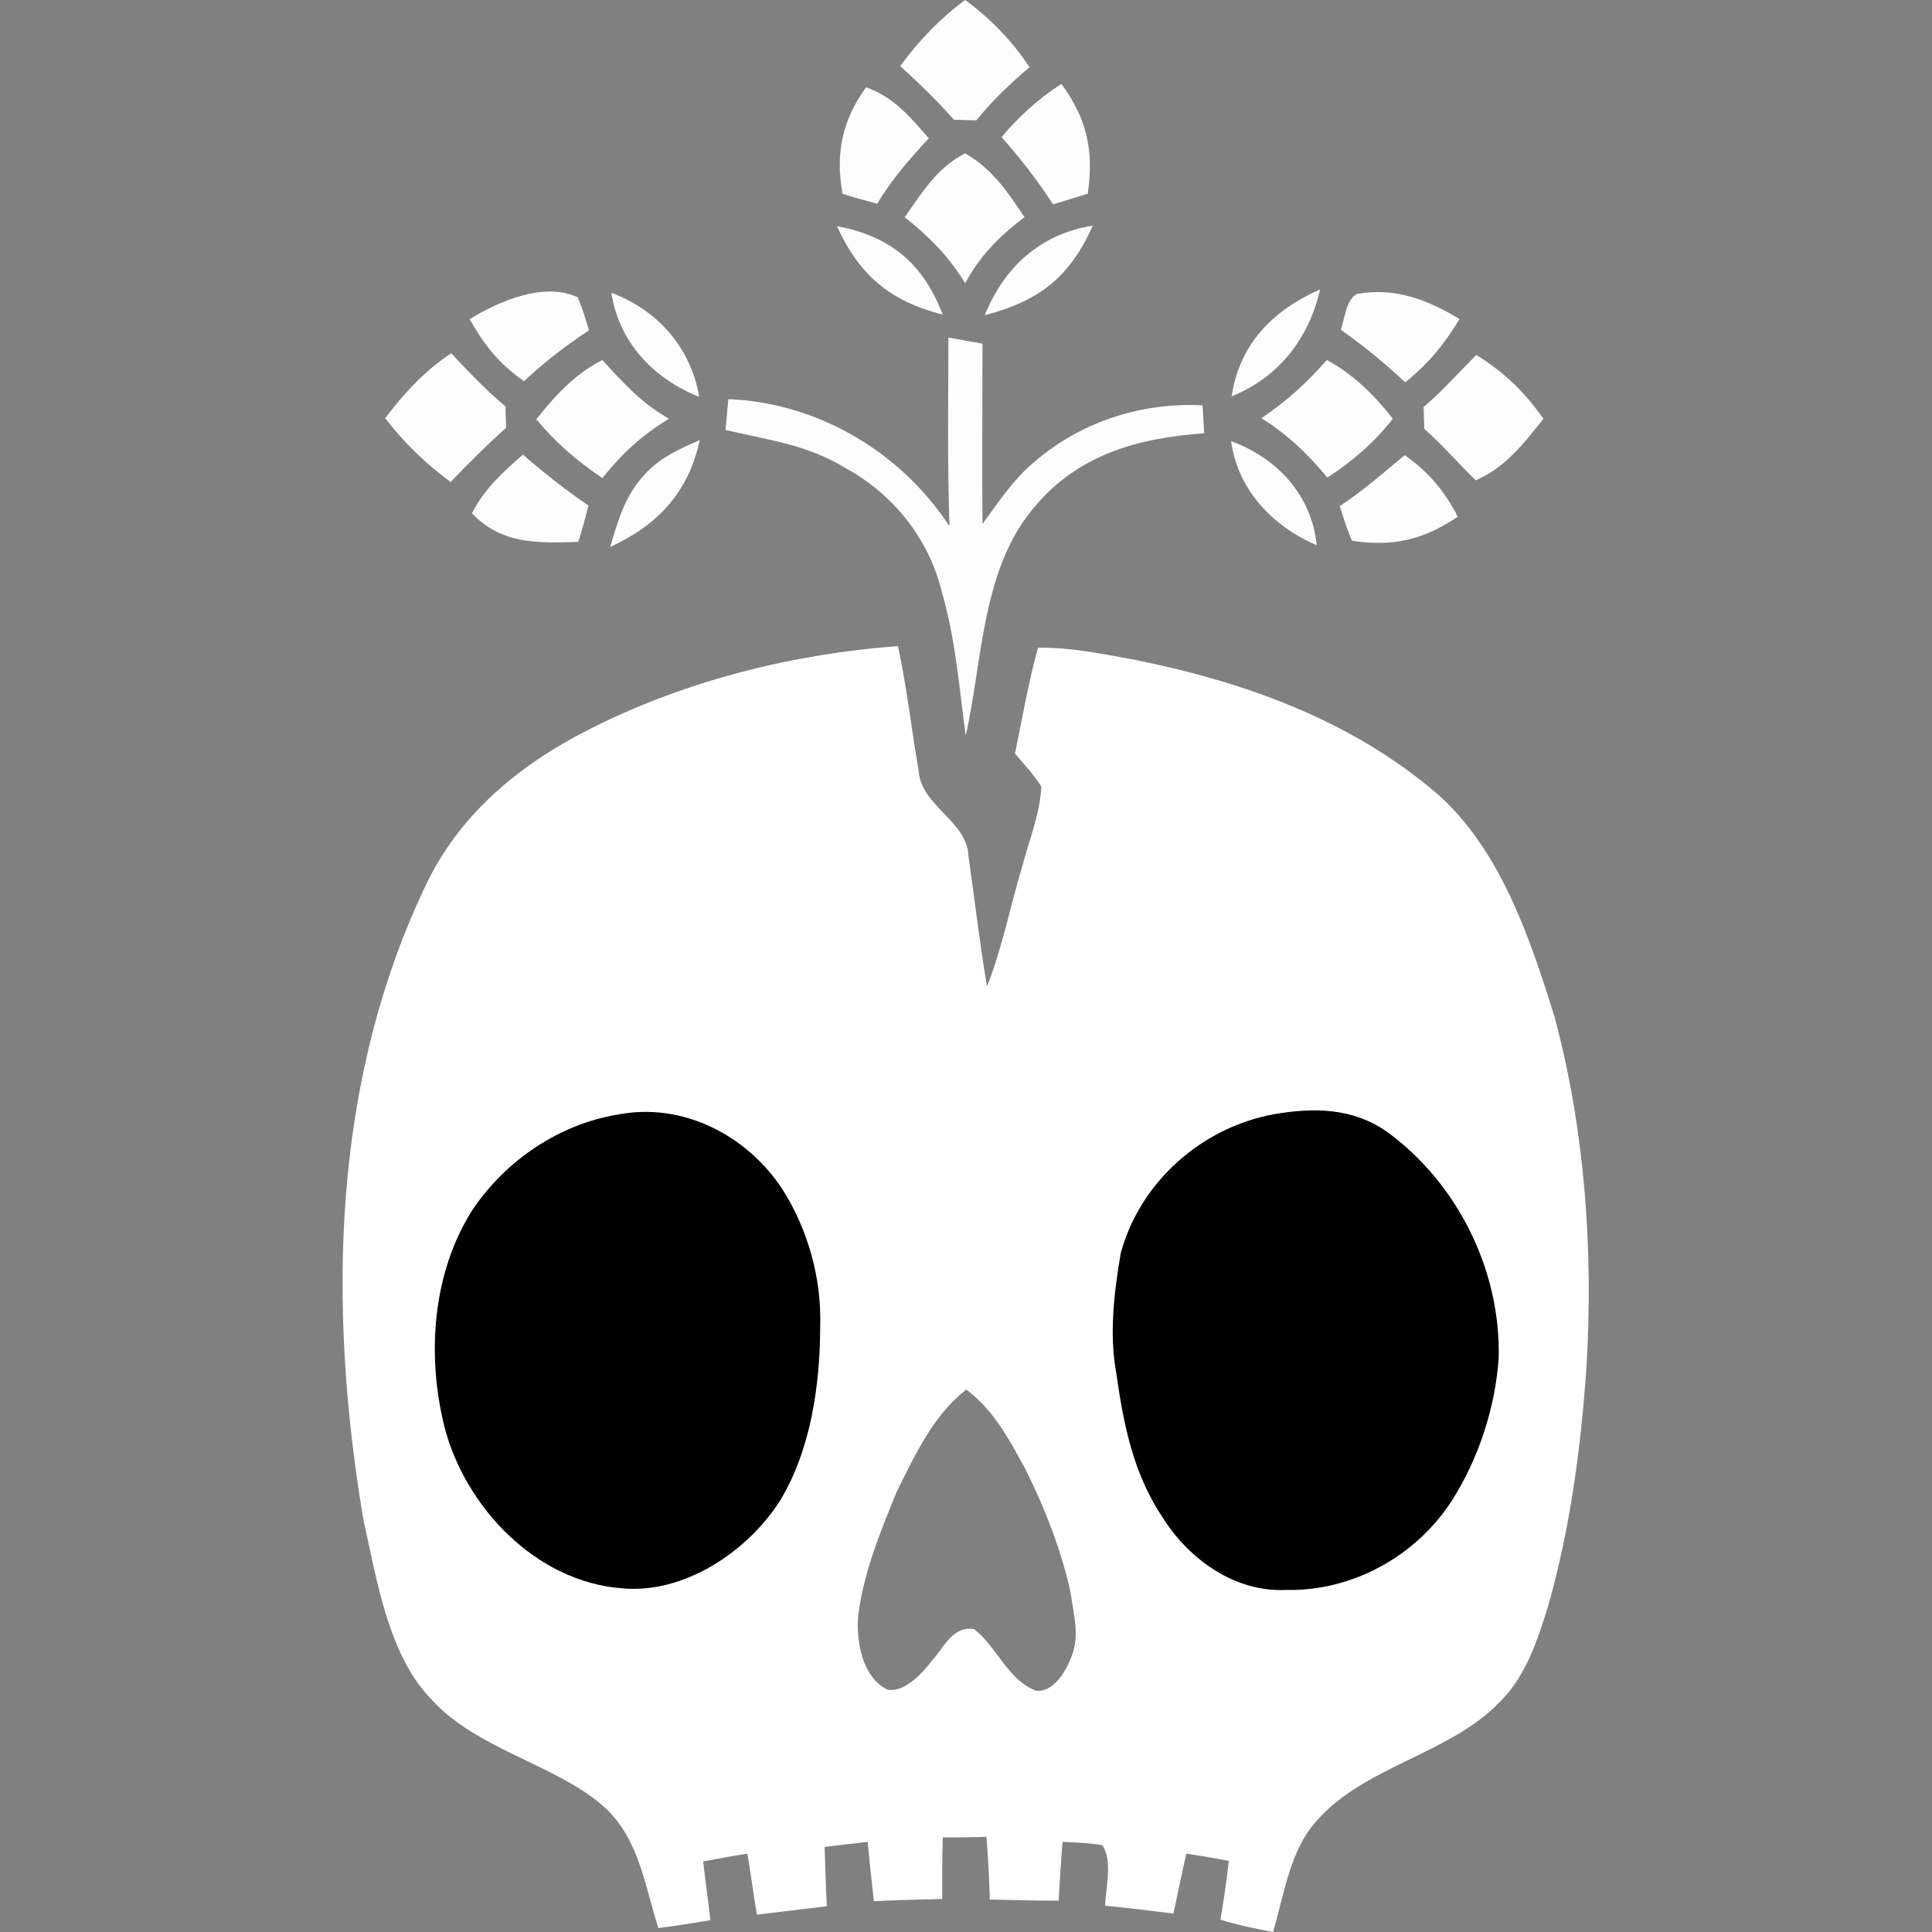
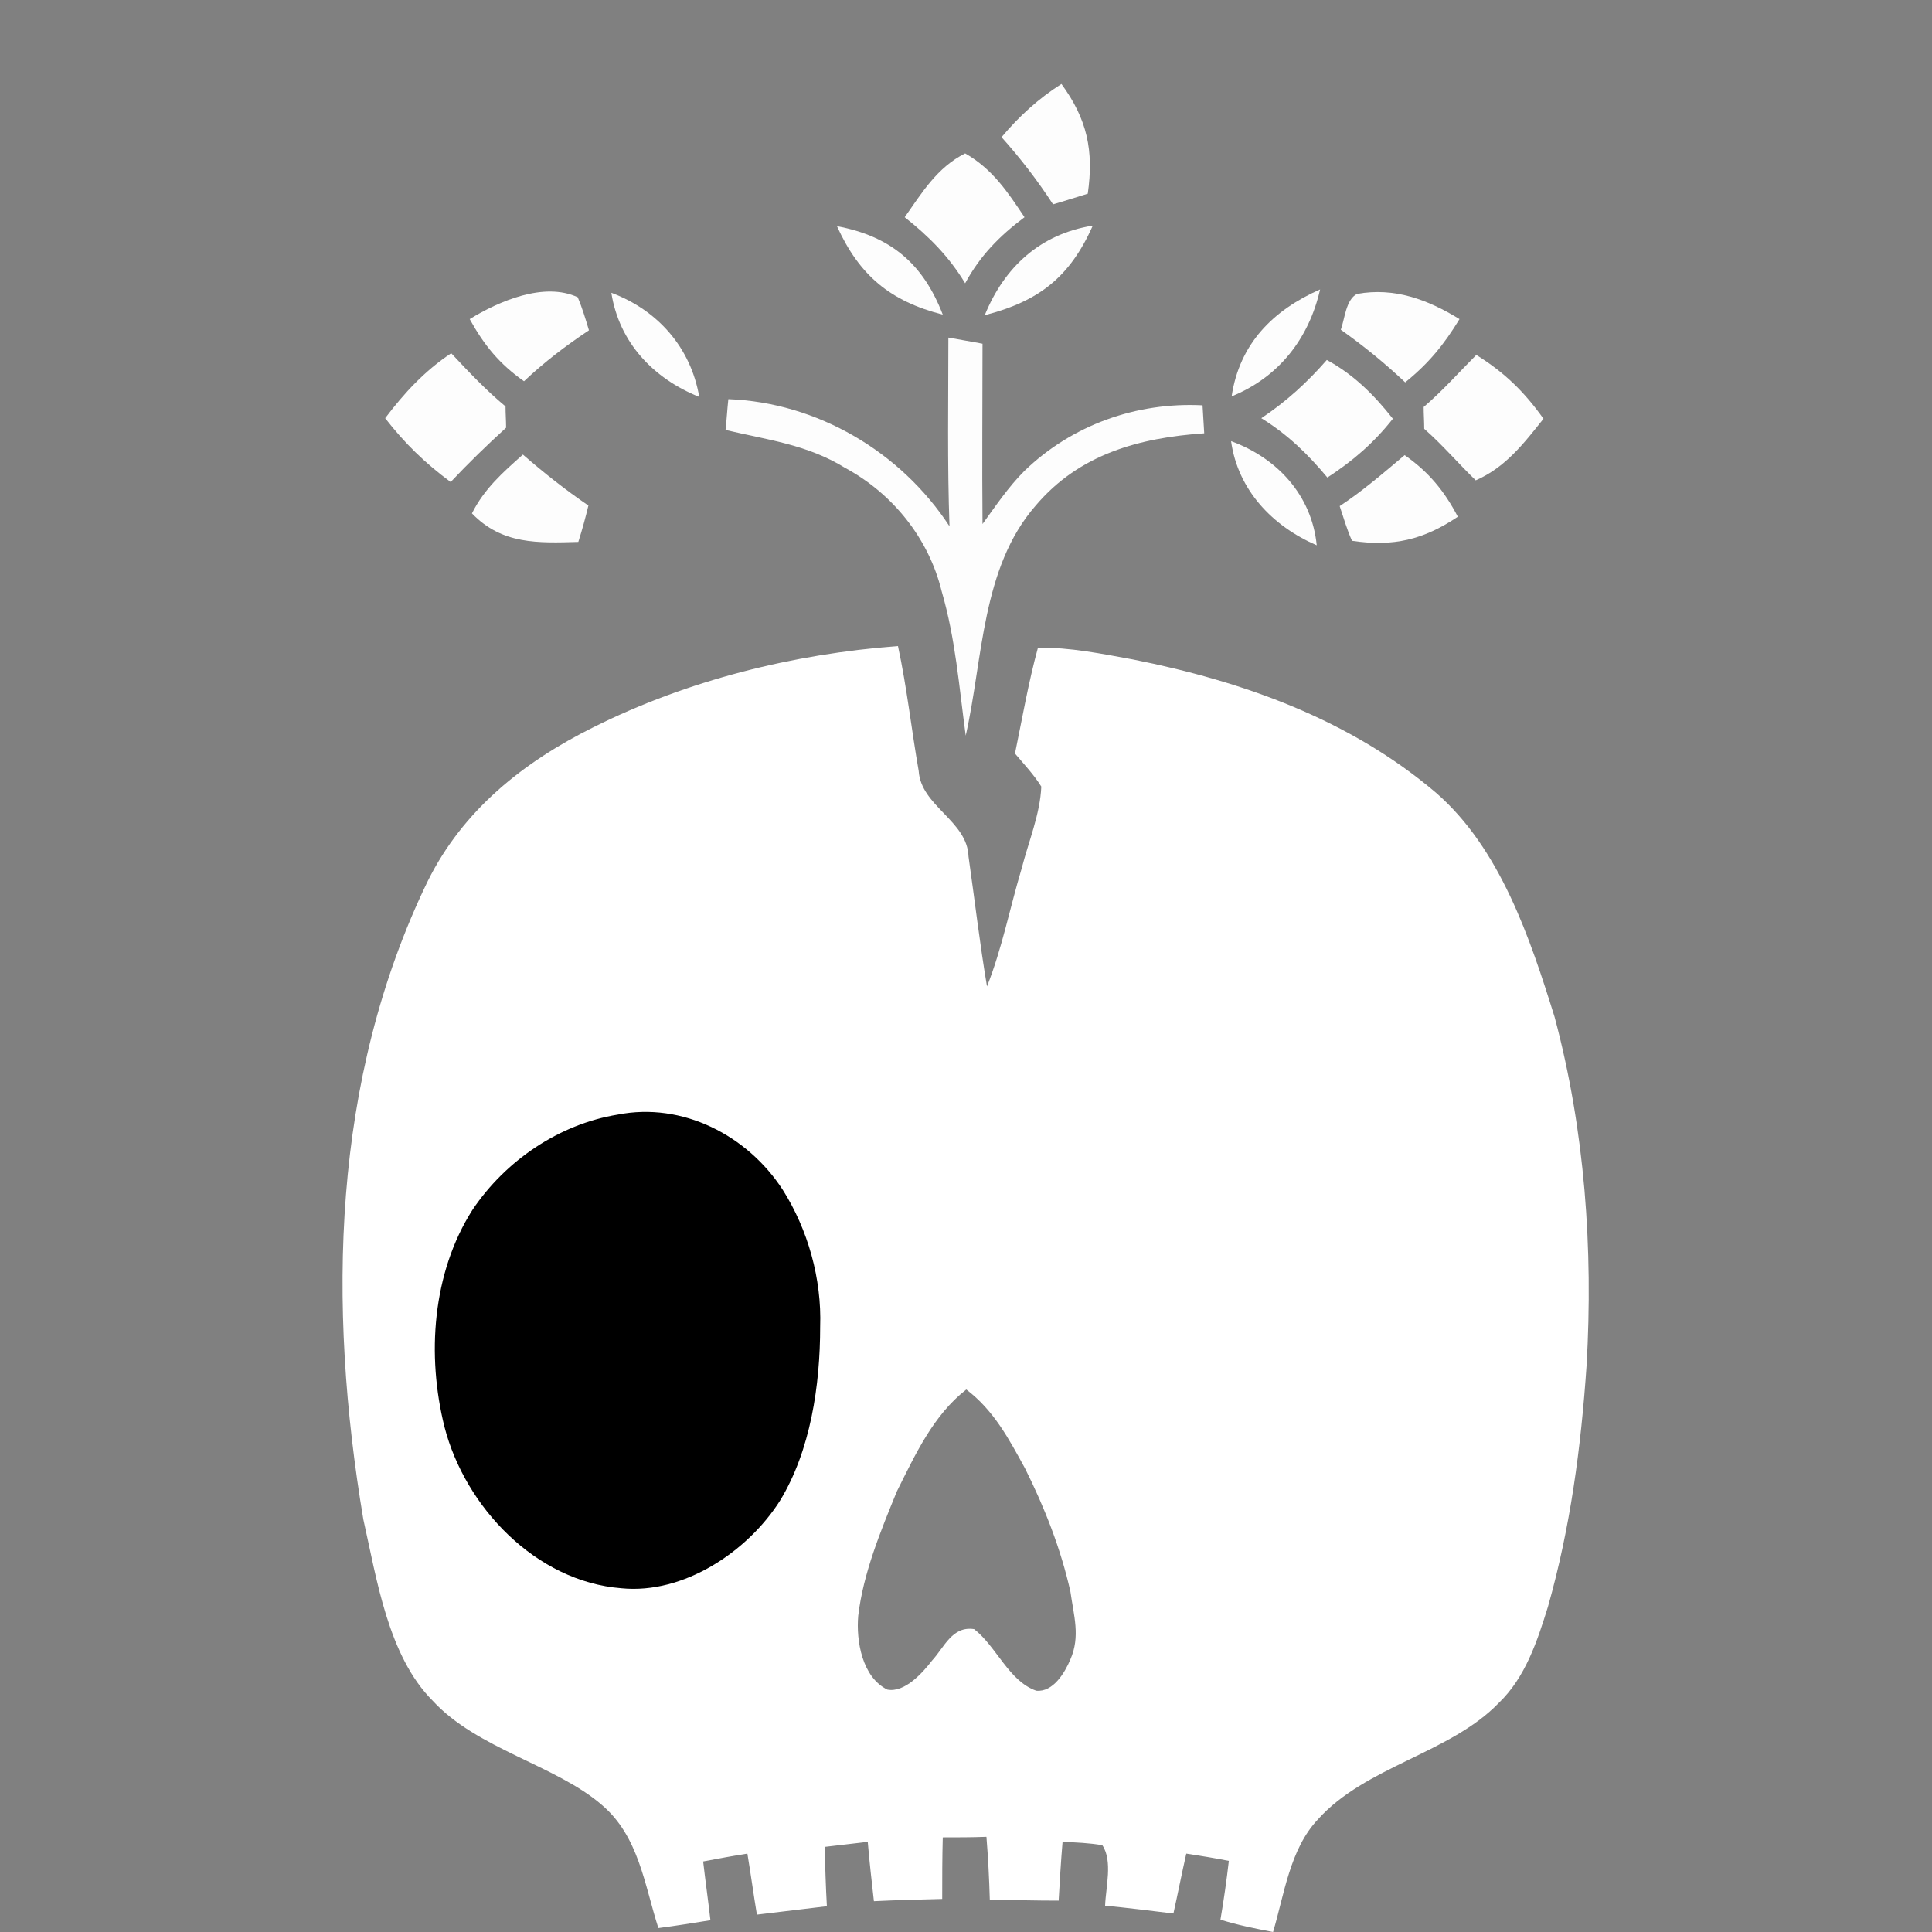
<svg xmlns="http://www.w3.org/2000/svg" id="eSzo8q6LFgZ1" viewBox="0 0 345.1 345.1" shape-rendering="geometricPrecision" text-rendering="geometricPrecision">
  <rect x="0" y="0" width="345.1" height="345.1" fill="#808080" stroke="none" />
  <style>
#eSzo8q6LFgZ23_ts {
  animation: eSzo8q6LFgZ23_ts__ts 10000ms linear infinite normal forwards;
}
@keyframes eSzo8q6LFgZ23_ts__ts {
  0% {
    transform: translate(233.238px, 241.18px) scale(1, 1);
  }
  3% {
    transform: translate(233.238px, 241.18px) scale(1, 1);
  }
  4% {
    transform: translate(233.238px, 241.18px) scale(1, 0);
  }
  5% {
    transform: translate(233.238px, 241.18px) scale(1, 1);
  }
  10% {
    transform: translate(233.238px, 241.18px) scale(1, 1);
  }
  11% {
    transform: translate(233.238px, 241.18px) scale(1, 0);
  }
  11.5% {
    transform: translate(233.238px, 241.18px) scale(1, 1);
  }
  100% {
    transform: translate(233.238px, 241.18px) scale(1, 1);
  }
}
#eSzo8q6LFgZ24_ts {
  animation: eSzo8q6LFgZ24_ts__ts 10000ms linear infinite normal forwards;
}
@keyframes eSzo8q6LFgZ24_ts__ts {
  0% {
    transform: translate(112.097px, 241.208px) scale(1, 1);
  }
  3% {
    transform: translate(112.097px, 241.208px) scale(1, 1);
  }
  4% {
    transform: translate(112.097px, 241.208px) scale(1, 0);
  }
  5% {
    transform: translate(112.097px, 241.208px) scale(1, 1);
  }
  10% {
    transform: translate(112.097px, 241.208px) scale(1, 1);
  }
  11% {
    transform: translate(112.097px, 241.208px) scale(1, 0);
  }
  11.5% {
    transform: translate(112.097px, 241.208px) scale(1, 1);
  }
  100% {
    transform: translate(112.097px, 241.208px) scale(1, 1);
  }
}
</style>
  <g>
-     <path d="M170.4,21.4c1.3,0,2.7.1,4,.1c2.8-3.5,6.1-6.6,9.5-9.5-3.2-4.8-6.9-8.6-11.5-12-4.5,3.3-8.3,7.3-11.6,11.8c3.4,3.1,6.6,6.2,9.6,9.6Z" fill="#fdfdfd" />
-     <path d="M156.7,36.4c2.5-4.3,5.8-8,9.2-11.7-3.3-3.8-6.3-7.4-11.2-9.1-4.3,5.9-5.5,11.9-4.2,19c2,.7,4.1,1.2,6.2,1.8Z" fill="#fdfdfd" />
    <path d="M178.9,24.5c3.4,3.8,6.4,7.7,9.2,12c2.1-.6,4.2-1.3,6.2-1.9c1.1-7.7-.1-13.3-4.7-19.6-4.1,2.6-7.6,5.8-10.7,9.5Z" fill="#fdfdfd" />
    <path d="M183,38.8c-3-4.5-5.7-8.6-10.6-11.4-5,2.5-7.7,7-10.8,11.4c4.3,3.4,7.9,7,10.8,11.8c2.7-5,6.2-8.5,10.6-11.8Z" fill="#fdfdfd" />
    <path d="M168.4,56.2c-3.5-9.1-9.3-14-18.9-15.8c4,8.8,9.5,13.4,18.9,15.8Z" fill="#fdfdfd" />
    <path d="M175.9,56.3c9.7-2.5,15.2-6.8,19.3-16-9.4,1.5-15.8,7.4-19.3,16Z" fill="#fdfdfd" />
    <path d="M93.6,68.1c3.6-3.4,7.4-6.3,11.6-9.1-.6-2-1.2-4-2-5.9-6-2.8-14.1.7-19.3,3.9c2.6,4.7,5.3,8,9.7,11.1Z" fill="#fdfdfd" />
    <path d="M124.9,70.9c-1.5-8.8-7.4-15.5-15.7-18.6c1.4,8.9,7.5,15.3,15.7,18.6Z" fill="#fdfdfd" />
    <path d="M235.8,51.7c-8.4,3.7-14.4,9.7-15.8,19.1c8.4-3.4,13.8-10.3,15.8-19.1Z" fill="#fdfdfd" />
    <path d="M260.7,57c-5.7-3.5-11.6-5.7-18.3-4.5-2,1-2.2,4.5-2.9,6.4c4.1,2.9,7.9,6,11.5,9.4c4.2-3.4,6.9-6.7,9.7-11.3Z" fill="#fdfdfd" />
    <path d="M130.1,71.3c-.2,1.8-.3,3.7-.5,5.5c7.6,1.8,14.6,2.6,21.4,6.8c8.5,4.6,14.9,12.6,17.2,22c2.5,8.6,3.1,17,4.3,25.8c3.1-13.7,2.8-30,12.5-41.1c7.8-9.2,18.5-12.1,30.1-12.9-.1-1.6-.2-3.3-.3-5-11.8-.6-23.3,3.5-31.8,11.7-2.9,2.9-5.1,6.2-7.5,9.5-.1-10.7,0-21.5,0-32.2-2-.4-4-.7-6.1-1.1c0,11.2-.2,22.5.2,33.7-8.7-13.3-23.6-22.1-39.5-22.7Z" fill="#fdfdfd" />
    <path d="M80.5,86.1c3.2-3.4,6.5-6.6,9.9-9.7c0-1.3-.1-2.5-.1-3.8-3.5-2.9-6.6-6.2-9.7-9.5-4.7,3.1-8.4,7.1-11.8,11.6c3.5,4.5,7.1,8,11.7,11.4Z" fill="#fdfdfd" />
    <path d="M254.3,72.7c0,1.3.1,2.6.1,3.9c3.3,2.9,6.1,6.2,9.2,9.2c5.3-2.3,8.6-6.6,12.1-11-3.4-4.8-7-8.3-12-11.4-3.1,3.1-6,6.4-9.4,9.3Z" fill="#fdfdfd" />
-     <path d="M95.8,74.9c3.5,4.2,7.2,7.4,11.8,10.5c3.5-4.4,7.1-7.7,11.9-10.6-4.8-2.7-8.3-6.5-11.9-10.5-4.9,2.5-8.4,6.3-11.8,10.6Z" fill="#fdfdfd" />
    <path d="M248.8,74.8c-3.3-4.2-7-7.9-11.8-10.5-3.5,4-7.2,7.4-11.7,10.4c4.7,2.9,8.3,6.4,11.8,10.6c4.6-3,8.3-6.2,11.7-10.5Z" fill="#fdfdfd" />
-     <path d="M115.2,84.7c-3.5,3.7-4.8,8.2-6.2,13c8.5-3.9,14-9.8,16-19.1-3.6,1.6-7.1,3.1-9.8,6.1Z" fill="#fdfdfd" />
    <path d="M219.9,78.8c1.2,8.7,7.4,15.2,15.3,18.6-.9-9-7.1-15.6-15.3-18.6Z" fill="#fdfdfd" />
    <path d="M105.1,90.3c-4.1-2.8-7.9-5.8-11.7-9.1-3.6,3.2-6.9,6.1-9.1,10.5c5.4,5.6,11.8,5.3,19,5.1.7-2.2,1.3-4.4,1.8-6.5Z" fill="#fdfdfd" />
    <path d="M250.9,81.3c-3.8,3.2-7.5,6.4-11.6,9.1.7,2.1,1.3,4.2,2.2,6.2c7.4,1.1,12.8-.2,18.9-4.3-2.4-4.6-5.2-8-9.5-11Z" fill="#fdfdfd" />
    <path d="M277.7,181.7c-4.4-14.1-9.7-30.1-21.2-40.1-15.4-13.1-34.5-19.9-54.1-23.8-5.5-1-11.3-2.2-17-2.1-1.7,6.2-2.8,12.6-4.1,18.9c1.6,1.9,3.4,3.8,4.7,5.9-.2,4.9-2.3,9.9-3.5,14.6-2.1,7-3.5,14.3-6.2,21.1-1.3-7.7-2.2-15.5-3.3-23.2-.2-6.4-8.5-9-8.9-15.3-1.3-7.4-2.1-14.9-3.7-22.3-18.7,1.4-37.6,6.1-54.4,14.5-12.5,6.2-23.3,14.8-29.6,27.5-17.2,35.5-17.9,75.8-11.5,114c2.4,10.6,4.4,24.4,12.4,32.4c7.9,8.6,22,11.5,30.2,18.6c6.6,5.6,7.6,14.2,10.1,22c3.1-.4,6.2-.9,9.3-1.4-.4-3.5-.9-7-1.3-10.5c2.7-.5,5.3-1,7.9-1.4.6,3.6,1.1,7.3,1.7,10.9c4.2-.5,8.3-1,12.5-1.5-.2-3.5-.3-7.1-.4-10.6c2.6-.3,5.1-.6,7.7-.9.3,3.5.7,7.1,1.1,10.6c4.1-.2,8.1-.3,12.2-.4c0-3.7,0-7.4.1-11c2.6,0,5.2,0,7.8-.1.3,3.7.5,7.5.6,11.2c4.1.1,8.2.2,12.3.2.2-3.5.4-7,.7-10.5c2.4.1,4.8.2,7.1.6c1.9,2.8.6,7.6.5,10.8c4.1.4,8.1.9,12.2,1.4.8-3.6,1.5-7.2,2.3-10.7c2.6.4,5.1.8,7.6,1.3-.4,3.5-.9,7-1.5,10.5c3.2,1,6.3,1.6,9.4,2.2c2-6.7,3-14.8,8-20.1c8.5-9.5,23.6-11.8,32.3-20.8c4.8-4.6,6.9-11.1,8.8-17.2c4-14.1,5.9-28.4,6.9-43.1c1.2-20.8-.3-42-5.7-62.2ZM191.2,296.4c-1,2.4-3.1,5.9-6.1,5.6-4.9-1.7-7.1-7.9-11.1-11-3.9-.6-5.3,3.2-7.5,5.6-1.7,2.2-4.9,5.8-8,5.2-4.5-2.2-5.6-8.7-5.2-13.2.9-7.6,4-15.1,6.9-22.2c3.3-6.6,6.5-13.6,12.4-18.2c4.9,3.7,7.6,8.8,10.5,14.1c3.5,7,6.4,14.4,8.1,22c.6,4.3,1.8,8,0,12.1Z" fill="#fff" />
    <g id="eSzo8q6LFgZ23_ts" transform="translate(233.238,241.18) scale(1,1)">
-       <path d="M267.7,242.6c-.6,8.8-3.6,18-8.4,25.5-6.4,9.9-17.8,16.2-29.7,15.9-8.9.4-17-5.3-21.7-12.6-5.4-7.9-7.2-16.8-8.5-26.1-1.3-7-.4-14.5.8-21.5c3.5-12.8,14.6-22.5,27.5-24.8c7.1-1.2,14-1.1,20.1,3.2c12.6,9.2,20.3,24.8,19.9,40.4Z" transform="translate(-233.238,-241.18)" />
-     </g>
+       </g>
    <g id="eSzo8q6LFgZ24_ts" transform="translate(112.097,241.208) scale(1,1)">
      <path d="M146.5,237c0,10.4-1.7,22.1-7.2,31.1-5.8,9.1-17.2,16.7-28.3,15.6-15.3-1.2-27.9-14.5-31.6-28.8-3.2-12.8-2.2-27.5,5-38.8c5.9-8.8,15.5-15.3,25.9-17c11.6-2.3,23.2,3.7,29.5,13.4c4.5,7.1,7,15.9,6.7,24.5Z" transform="translate(-112.097,-241.208)" />
    </g>
  </g>
</svg>